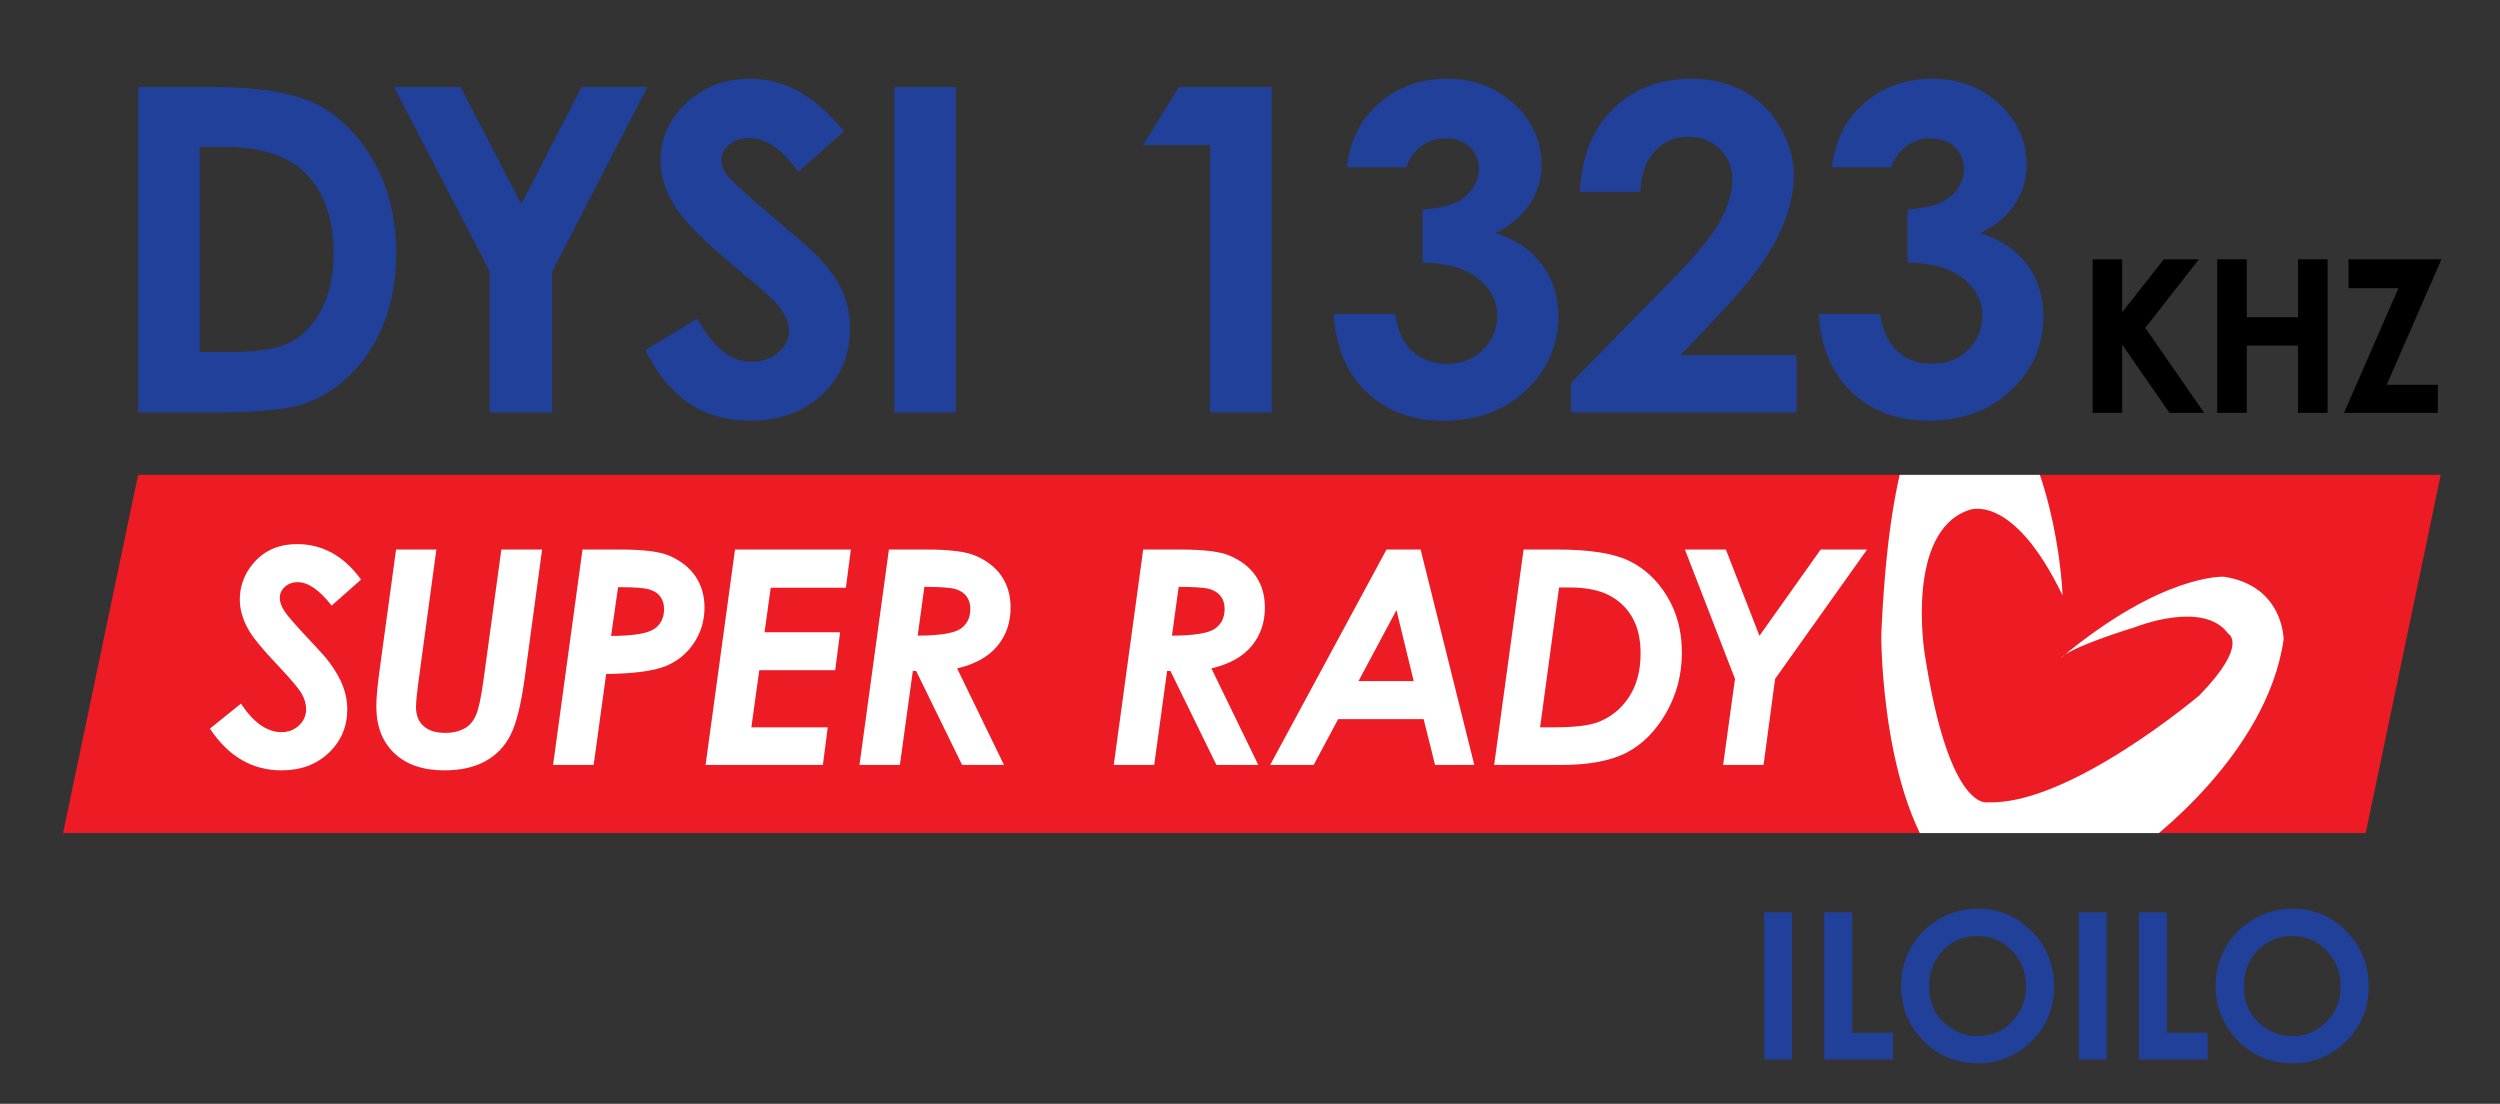
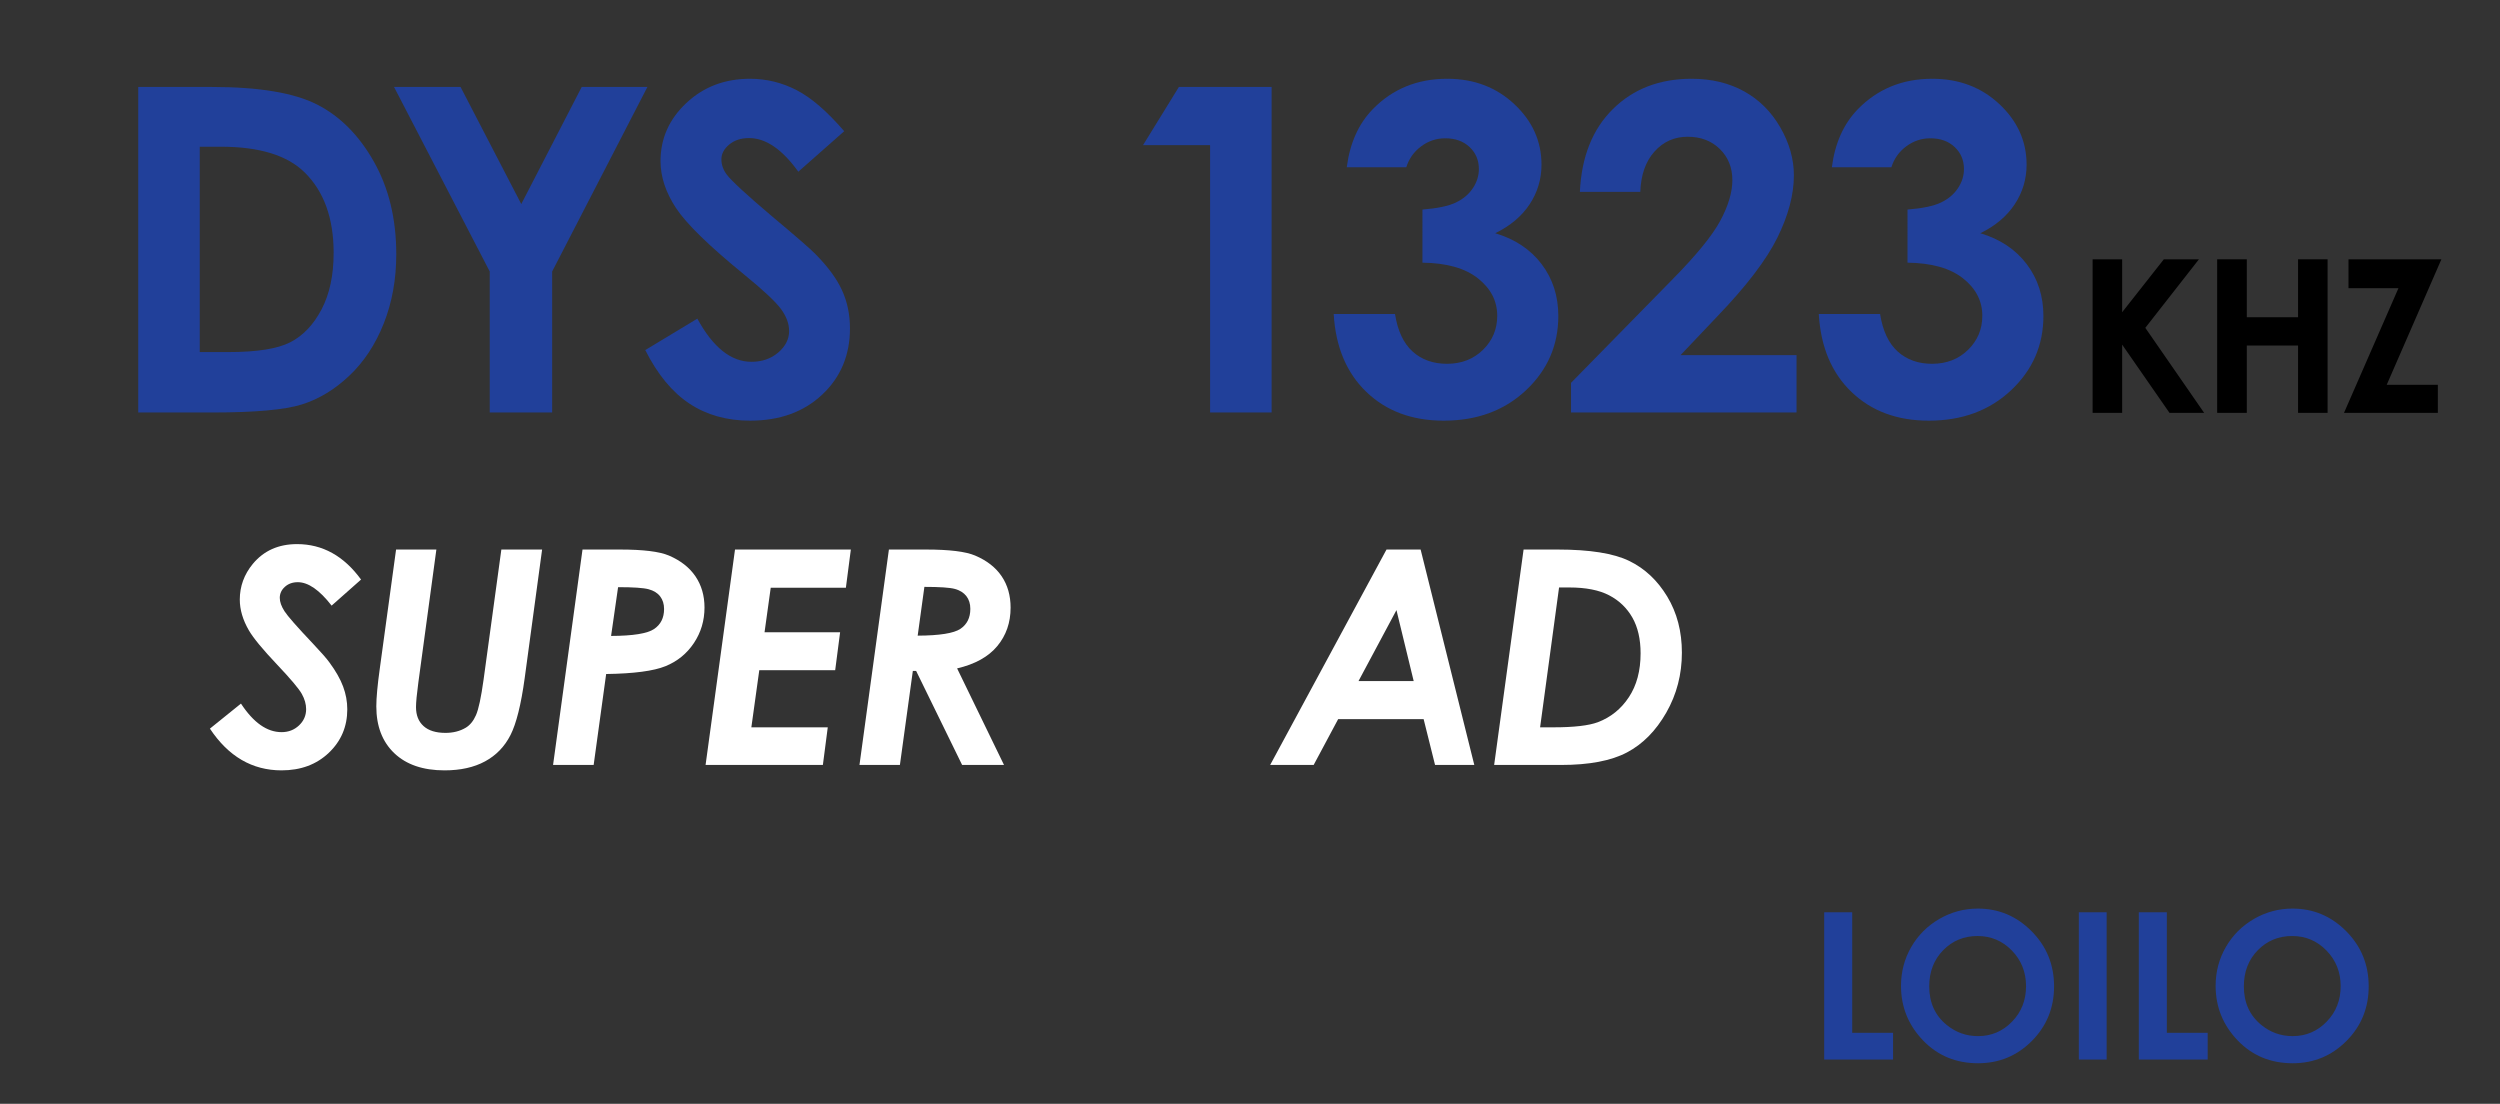
<svg xmlns="http://www.w3.org/2000/svg" xmlns:xlink="http://www.w3.org/1999/xlink" version="1.1" x="0px" y="0px" width="475.91" height="210.124" viewBox="0 0 684 302" enable-background="new 0 0 684 302" xml:space="preserve">
  <rect x="0" y="0" width="684" height="302" fill="#333333" stroke="none" />
  <g id="Layer_4" display="none">

</g>
  <g id="Layer_2" display="none">

</g>
  <g id="Layer_3">

</g>
  <g id="Layer_1">
    <g>
      <defs>
-         <polygon id="SVGID_5_" points="667.79,129.919 37.789,129.919 17.258,227.919 647.259,227.919    " />
-       </defs>
+         </defs>
      <use xlink:href="#SVGID_5_" overflow="visible" fill="#ED1C24" />
      <clipPath id="SVGID_2_">
        <use xlink:href="#SVGID_5_" overflow="visible" />
      </clipPath>
      <path id="path2475_2_" clip-path="url(#SVGID_2_)" fill="#FFFFFF" d="M564.299,162.876c-13.865-28.73-25.798-23.26-25.798-23.26     c-17.203,6.085-11.939,39.054-11.939,39.054c6.723,43.793,17.312,40.839,17.312,40.839c22.292,0.879,57.897-29.279,57.897-29.279     c13.545-13.953,7.869-16.85,7.869-16.85c-6.698-9.273-25.244-1.873-25.244-1.873c-19.192,5.995-20.537,8.51-20.537,8.51     c27.765-23.166,44.585-22.228,44.585-22.228c16.38,2.487,16.351,17.143,16.351,17.143c-4.479,31.889-38.239,56.251-38.239,56.251     c-15.77,12.375-28.993,15.036-28.993,15.036c-15.825,2.104-22.788-4.802-22.788-4.802c-20.299-18.779-20.06-67.663-20.06-67.663     c4.042-93.904,31.629-66.316,31.629-66.316C563.337,128.386,564.357,163.549,564.299,162.876z" />
    </g>
    <g>
      <path fill="#FFFFFF" d="M98.783,158.567l-8.053,7.132c-3.312-4.273-6.397-6.411-9.256-6.411c-1.416,0-2.591,0.421-3.525,1.263     c-0.936,0.841-1.402,1.85-1.402,3.024c0,1.096,0.427,2.312,1.281,3.646c0.855,1.336,3.446,4.287,7.773,8.854     c2.297,2.432,3.807,4.154,4.527,5.169c1.736,2.351,2.985,4.548,3.746,6.591c0.762,2.044,1.143,4.121,1.143,6.23     c0,4.728-1.684,8.694-5.049,11.9c-3.365,3.205-7.68,4.808-12.941,4.808c-8.014,0-14.545-3.807-19.593-11.419l8.494-6.852     c3.419,5.209,7.118,7.813,11.099,7.813c1.896,0,3.492-0.614,4.788-1.844c1.296-1.229,1.943-2.711,1.943-4.447     c0-1.362-0.395-2.751-1.183-4.167c-0.787-1.415-3.038-4.087-6.751-8.014c-3.927-4.14-6.505-7.265-7.733-9.375     c-1.656-2.858-2.483-5.663-2.483-8.414c0-3.633,1.188-6.892,3.565-9.776c2.992-3.606,7.025-5.409,12.101-5.409     C88.246,148.871,94.082,152.104,98.783,158.567z" />
      <path fill="#FFFFFF" d="M108.366,150.354h11.025l-4.931,36.382c-0.428,3.179-0.641,5.422-0.641,6.73     c0,2.217,0.688,3.946,2.064,5.188c1.375,1.242,3.373,1.863,5.992,1.863c2.112,0,3.957-0.468,5.533-1.402     c1.176-0.694,2.118-1.85,2.827-3.466c0.708-1.616,1.396-4.828,2.064-9.637l4.872-35.659h11.15l-4.766,35.181     c-0.988,7.238-2.285,12.434-3.888,15.585c-1.603,3.152-3.921,5.549-6.952,7.191c-3.033,1.643-6.727,2.464-11.081,2.464     c-5.878,0-10.46-1.562-13.745-4.688c-3.285-3.126-4.929-7.398-4.929-12.821c0-2.351,0.321-5.823,0.962-10.418L108.366,150.354z" />
      <path fill="#FFFFFF" d="M159.374,150.354h10.341c6.279,0,10.712,0.548,13.293,1.643c3.193,1.362,5.616,3.259,7.267,5.689     c1.649,2.431,2.476,5.275,2.476,8.534c0,3.58-0.967,6.818-2.898,9.717c-1.934,2.898-4.525,5.008-7.777,6.33     s-8.662,2.037-16.232,2.144l-3.42,24.882H151.32L159.374,150.354z M167.193,173.993c6-0.026,9.917-0.654,11.75-1.884     c1.831-1.228,2.748-3.058,2.748-5.489c0-1.361-0.357-2.51-1.072-3.445c-0.715-0.935-1.773-1.589-3.176-1.963     s-4.18-0.562-8.334-0.562L167.193,173.993z" />
      <path fill="#FFFFFF" d="M201.098,150.354h31.693l-1.357,10.457h-20.564l-1.691,12.181h20.674l-1.346,10.377h-20.768l-2.168,15.627     h20.906l-1.338,10.297h-32.094L201.098,150.354z" />
      <path fill="#FFFFFF" d="M243.205,150.354h10.235c6.319,0,10.767,0.548,13.342,1.642c3.213,1.362,5.636,3.251,7.269,5.667     c1.633,2.417,2.449,5.28,2.449,8.591c0,4.085-1.213,7.589-3.639,10.513s-6.09,4.959-10.994,6.107l12.83,26.419h-11.459     l-12.581-25.723h-0.905l-3.537,25.723h-11.063L243.205,150.354z M251.078,173.913c5.988-0.026,9.887-0.647,11.693-1.863     c1.807-1.215,2.711-3.038,2.711-5.47c0-1.388-0.363-2.55-1.088-3.485c-0.725-0.935-1.772-1.589-3.143-1.963     s-4.15-0.562-8.34-0.562L251.078,173.913z" />
-       <path fill="#FFFFFF" d="M312.777,150.354h10.236c6.319,0,10.767,0.548,13.343,1.642c3.213,1.362,5.635,3.251,7.268,5.667     c1.633,2.417,2.449,5.28,2.449,8.591c0,4.085-1.213,7.589-3.639,10.513s-6.09,4.959-10.995,6.107l12.831,26.419h-11.459     l-12.581-25.723h-0.906l-3.536,25.723h-11.063L312.777,150.354z M320.652,173.913c5.988-0.026,9.885-0.647,11.692-1.863     c1.807-1.215,2.711-3.038,2.711-5.47c0-1.388-0.363-2.55-1.088-3.485c-0.726-0.935-1.772-1.589-3.142-1.963     c-1.371-0.374-4.151-0.562-8.341-0.562L320.652,173.913z" />
      <path fill="#FFFFFF" d="M379.348,150.354h9.335l14.685,58.938h-10.738l-3.125-12.541h-23.383l-6.705,12.541h-11.902     L379.348,150.354z M386.784,186.334l-4.712-19.412l-10.381,19.412H386.784z" />
      <path fill="#FFFFFF" d="M416.852,150.354h9.341c8.756,0,15.269,1.035,19.54,3.105s7.744,5.322,10.419,9.756     c2.675,4.435,4.013,9.55,4.013,15.346c0,5.957-1.423,11.426-4.268,16.407c-2.845,4.982-6.431,8.614-10.758,10.898     s-10.337,3.426-18.03,3.426h-18.311L416.852,150.354z M426.559,160.73l-5.188,38.265h3.642c5.603,0,9.658-0.468,12.166-1.402     c3.521-1.336,6.35-3.619,8.484-6.852c2.135-3.231,3.202-7.226,3.202-11.98c0-3.899-0.751-7.165-2.251-9.796     c-1.501-2.631-3.618-4.661-6.354-6.091c-2.734-1.429-6.373-2.144-10.913-2.144H426.559z" />
-       <path fill="#FFFFFF" d="M460.99,150.354h11.211l9.183,23.6l16.748-23.6h12.697l-25.158,35.38l-3.165,23.559h-11.059l3.246-23.56     L460.99,150.354z" />
    </g>
    <g>
      <path fill="#21409A" d="M37.822,23.791h20.085c12.946,0,22.563,1.604,28.855,4.813c6.291,3.209,11.474,8.426,15.548,15.651     c4.073,7.226,6.109,15.662,6.109,25.309c0,6.863-1.14,13.169-3.418,18.921c-2.279,5.752-5.424,10.526-9.438,14.319     c-4.014,3.794-8.357,6.418-13.036,7.871s-12.784,2.18-24.318,2.18H37.822V23.791z M54.654,40.138v56.188h7.871     c7.75,0,13.371-0.888,16.863-2.667c3.49-1.777,6.347-4.768,8.566-8.97c2.22-4.203,3.33-9.375,3.33-15.517     c0-9.455-2.644-16.79-7.932-22.002c-4.763-4.687-12.412-7.031-22.947-7.031H54.654z" />
      <path fill="#21409A" d="M107.807,23.791h18.201l16.615,32.039l16.537-32.039h17.973l-26.066,50.496v38.568h-17.074V74.287     L107.807,23.791z" />
      <path fill="#21409A" d="M230.975,35.9l-12.556,11.08c-4.409-6.135-8.897-9.203-13.466-9.203c-2.225,0-4.044,0.596-5.459,1.786     c-1.416,1.191-2.123,2.534-2.123,4.026c0,1.494,0.506,2.906,1.517,4.238c1.374,1.777,5.519,5.591,12.433,11.443     c6.469,5.41,10.392,8.82,11.768,10.232c3.436,3.472,5.871,6.792,7.308,9.96c1.435,3.169,2.153,6.63,2.153,10.384     c0,7.306-2.525,13.341-7.576,18.104c-5.052,4.763-11.639,7.145-19.76,7.145c-6.344,0-11.87-1.554-16.578-4.662     c-4.707-3.108-8.738-7.992-12.092-14.652l14.25-8.598c4.285,7.871,9.218,11.807,14.797,11.807c2.91,0,5.355-0.848,7.337-2.543     s2.972-3.653,2.972-5.873c0-2.018-0.748-4.036-2.244-6.055c-1.496-2.018-4.791-5.106-9.887-9.264     c-9.704-7.911-15.971-14.017-18.802-18.315s-4.245-8.587-4.245-12.866c0-6.176,2.354-11.474,7.062-15.894     c4.707-4.42,10.518-6.63,17.428-6.63c4.445,0,8.68,1.029,12.699,3.088C221.932,26.697,226.286,30.451,230.975,35.9z" />
-       <path fill="#21409A" d="M244.689,23.791h16.832v89.064h-16.832V23.791z" />
      <path fill="#21409A" d="M322.543,23.791h25.37v89.064H331.08V39.714h-18.346L322.543,23.791z" />
      <path fill="#21409A" d="M384.761,45.769h-16.287c0.848-6.579,3.209-11.867,7.084-15.863c5.408-5.57,12.21-8.355,20.404-8.355     c7.306,0,13.431,2.322,18.376,6.963c4.944,4.642,7.417,10.152,7.417,16.529c0,3.957-1.08,7.568-3.239,10.838     c-2.16,3.27-5.298,5.914-9.415,7.932c5.408,1.615,9.637,4.43,12.685,8.446c3.047,4.017,4.571,8.749,4.571,14.198     c0,7.992-2.947,14.764-8.84,20.313c-5.894,5.55-13.401,8.325-22.523,8.325c-8.639,0-15.682-2.613-21.131-7.841     c-5.449-5.227-8.437-12.341-8.961-21.343h16.771c0.727,4.602,2.331,8.022,4.813,10.263s5.62,3.36,9.415,3.36     c3.955,0,7.235-1.271,9.839-3.814s3.905-5.651,3.905-9.324c0-4.036-1.756-7.447-5.268-10.232s-8.578-4.217-15.197-4.299V57.333     c4.076-0.323,7.114-0.958,9.112-1.907c1.998-0.948,3.552-2.25,4.662-3.905c1.109-1.655,1.665-3.411,1.665-5.268     c0-2.422-0.848-4.429-2.543-6.024c-1.695-1.594-3.916-2.392-6.66-2.392c-2.422,0-4.622,0.737-6.6,2.21     C386.839,41.521,385.487,43.429,384.761,45.769z" />
      <path fill="#21409A" d="M448.786,52.49h-16.529c0.443-9.606,3.461-17.165,9.052-22.675c5.59-5.51,12.765-8.265,21.524-8.265     c5.408,0,10.182,1.141,14.319,3.421c4.137,2.281,7.447,5.57,9.93,9.869s3.724,8.668,3.724,13.108     c0,5.289-1.505,10.98-4.514,17.074c-3.009,6.095-8.511,13.3-16.507,21.615l-9.995,10.535h31.742v15.682h-61.697v-8.113     l27.549-28.094c6.66-6.741,11.09-12.16,13.29-16.257c2.199-4.096,3.3-7.8,3.3-11.11c0-3.43-1.141-6.267-3.421-8.507     c-2.281-2.24-5.218-3.36-8.81-3.36c-3.633,0-6.66,1.353-9.082,4.057C450.239,44.175,448.947,47.849,448.786,52.49z" />
      <path fill="#21409A" d="M517.48,45.769h-16.287c0.848-6.579,3.209-11.867,7.084-15.863c5.408-5.57,12.21-8.355,20.404-8.355     c7.306,0,13.431,2.322,18.376,6.963c4.944,4.642,7.417,10.152,7.417,16.529c0,3.957-1.08,7.568-3.239,10.838     c-2.16,3.27-5.298,5.914-9.415,7.932c5.408,1.615,9.637,4.43,12.685,8.446c3.047,4.017,4.571,8.749,4.571,14.198     c0,7.992-2.947,14.764-8.84,20.313c-5.894,5.55-13.401,8.325-22.523,8.325c-8.639,0-15.682-2.613-21.131-7.841     c-5.449-5.227-8.437-12.341-8.961-21.343h16.771c0.727,4.602,2.331,8.022,4.813,10.263s5.62,3.36,9.415,3.36     c3.955,0,7.235-1.271,9.839-3.814s3.905-5.651,3.905-9.324c0-4.036-1.756-7.447-5.268-10.232s-8.578-4.217-15.197-4.299V57.333     c4.076-0.323,7.114-0.958,9.112-1.907c1.998-0.948,3.552-2.25,4.662-3.905c1.109-1.655,1.665-3.411,1.665-5.268     c0-2.422-0.848-4.429-2.543-6.024c-1.695-1.594-3.916-2.392-6.66-2.392c-2.422,0-4.622,0.737-6.6,2.21     C519.559,41.521,518.207,43.429,517.48,45.769z" />
    </g>
    <g>
      <path d="M572.538,70.946h8.082v14.483l11.404-14.483h9.602l-14.67,18.749l16.097,23.261h-9.481L580.62,94.291v18.666h-8.082     V70.946z" />
      <path d="M606.616,70.946h8.11v15.85h14.022v-15.85h8.082v42.01h-8.082v-18.42h-14.022v18.42h-8.11V70.946z" />
      <path d="M642.55,70.946h25.417l-14.957,34.328h13.986v7.682h-25.675l14.891-34.099H642.55V70.946z" />
    </g>
    <g>
-       <path fill="#21409A" d="M482.687,249.602h7.614v40.29h-7.614V249.602z" />
      <path fill="#21409A" d="M499.097,249.602h7.669v32.977h11.175v7.313h-18.844V249.602z" />
      <path fill="#21409A" d="M541.137,248.588c5.7,0,10.602,2.064,14.703,6.19c4.103,4.126,6.153,9.157,6.153,15.091     c0,5.881-2.023,10.856-6.071,14.928c-4.047,4.072-8.957,6.107-14.73,6.107c-6.049,0-11.073-2.09-15.074-6.271     c-4.002-4.182-6.003-9.148-6.003-14.9c0-3.852,0.932-7.395,2.796-10.627s4.427-5.793,7.688-7.683     C533.859,249.533,537.372,248.588,541.137,248.588z M541.054,256.093c-3.729,0-6.863,1.297-9.404,3.89s-3.811,5.889-3.811,9.887     c0,4.456,1.599,7.98,4.798,10.573c2.485,2.026,5.337,3.04,8.555,3.04c3.637,0,6.735-1.314,9.294-3.944     c2.56-2.63,3.839-5.87,3.839-9.724c0-3.834-1.289-7.08-3.866-9.736S544.746,256.093,541.054,256.093z" />
      <path fill="#21409A" d="M568.767,249.602h7.614v40.29h-7.614V249.602z" />
      <path fill="#21409A" d="M585.177,249.602h7.669v32.977h11.175v7.313h-18.844V249.602z" />
      <path fill="#21409A" d="M627.217,248.588c5.7,0,10.602,2.064,14.703,6.19c4.103,4.126,6.153,9.157,6.153,15.091     c0,5.881-2.023,10.856-6.071,14.928c-4.047,4.072-8.957,6.107-14.73,6.107c-6.049,0-11.073-2.09-15.074-6.271     c-4.002-4.182-6.003-9.148-6.003-14.9c0-3.852,0.932-7.395,2.796-10.627s4.427-5.793,7.688-7.683     C619.939,249.533,623.452,248.588,627.217,248.588z M627.134,256.093c-3.729,0-6.863,1.297-9.404,3.89s-3.811,5.889-3.811,9.887     c0,4.456,1.599,7.98,4.798,10.573c2.485,2.026,5.337,3.04,8.555,3.04c3.637,0,6.735-1.314,9.294-3.944     c2.56-2.63,3.839-5.87,3.839-9.724c0-3.834-1.289-7.08-3.866-9.736S630.826,256.093,627.134,256.093z" />
    </g>
  </g>
</svg>